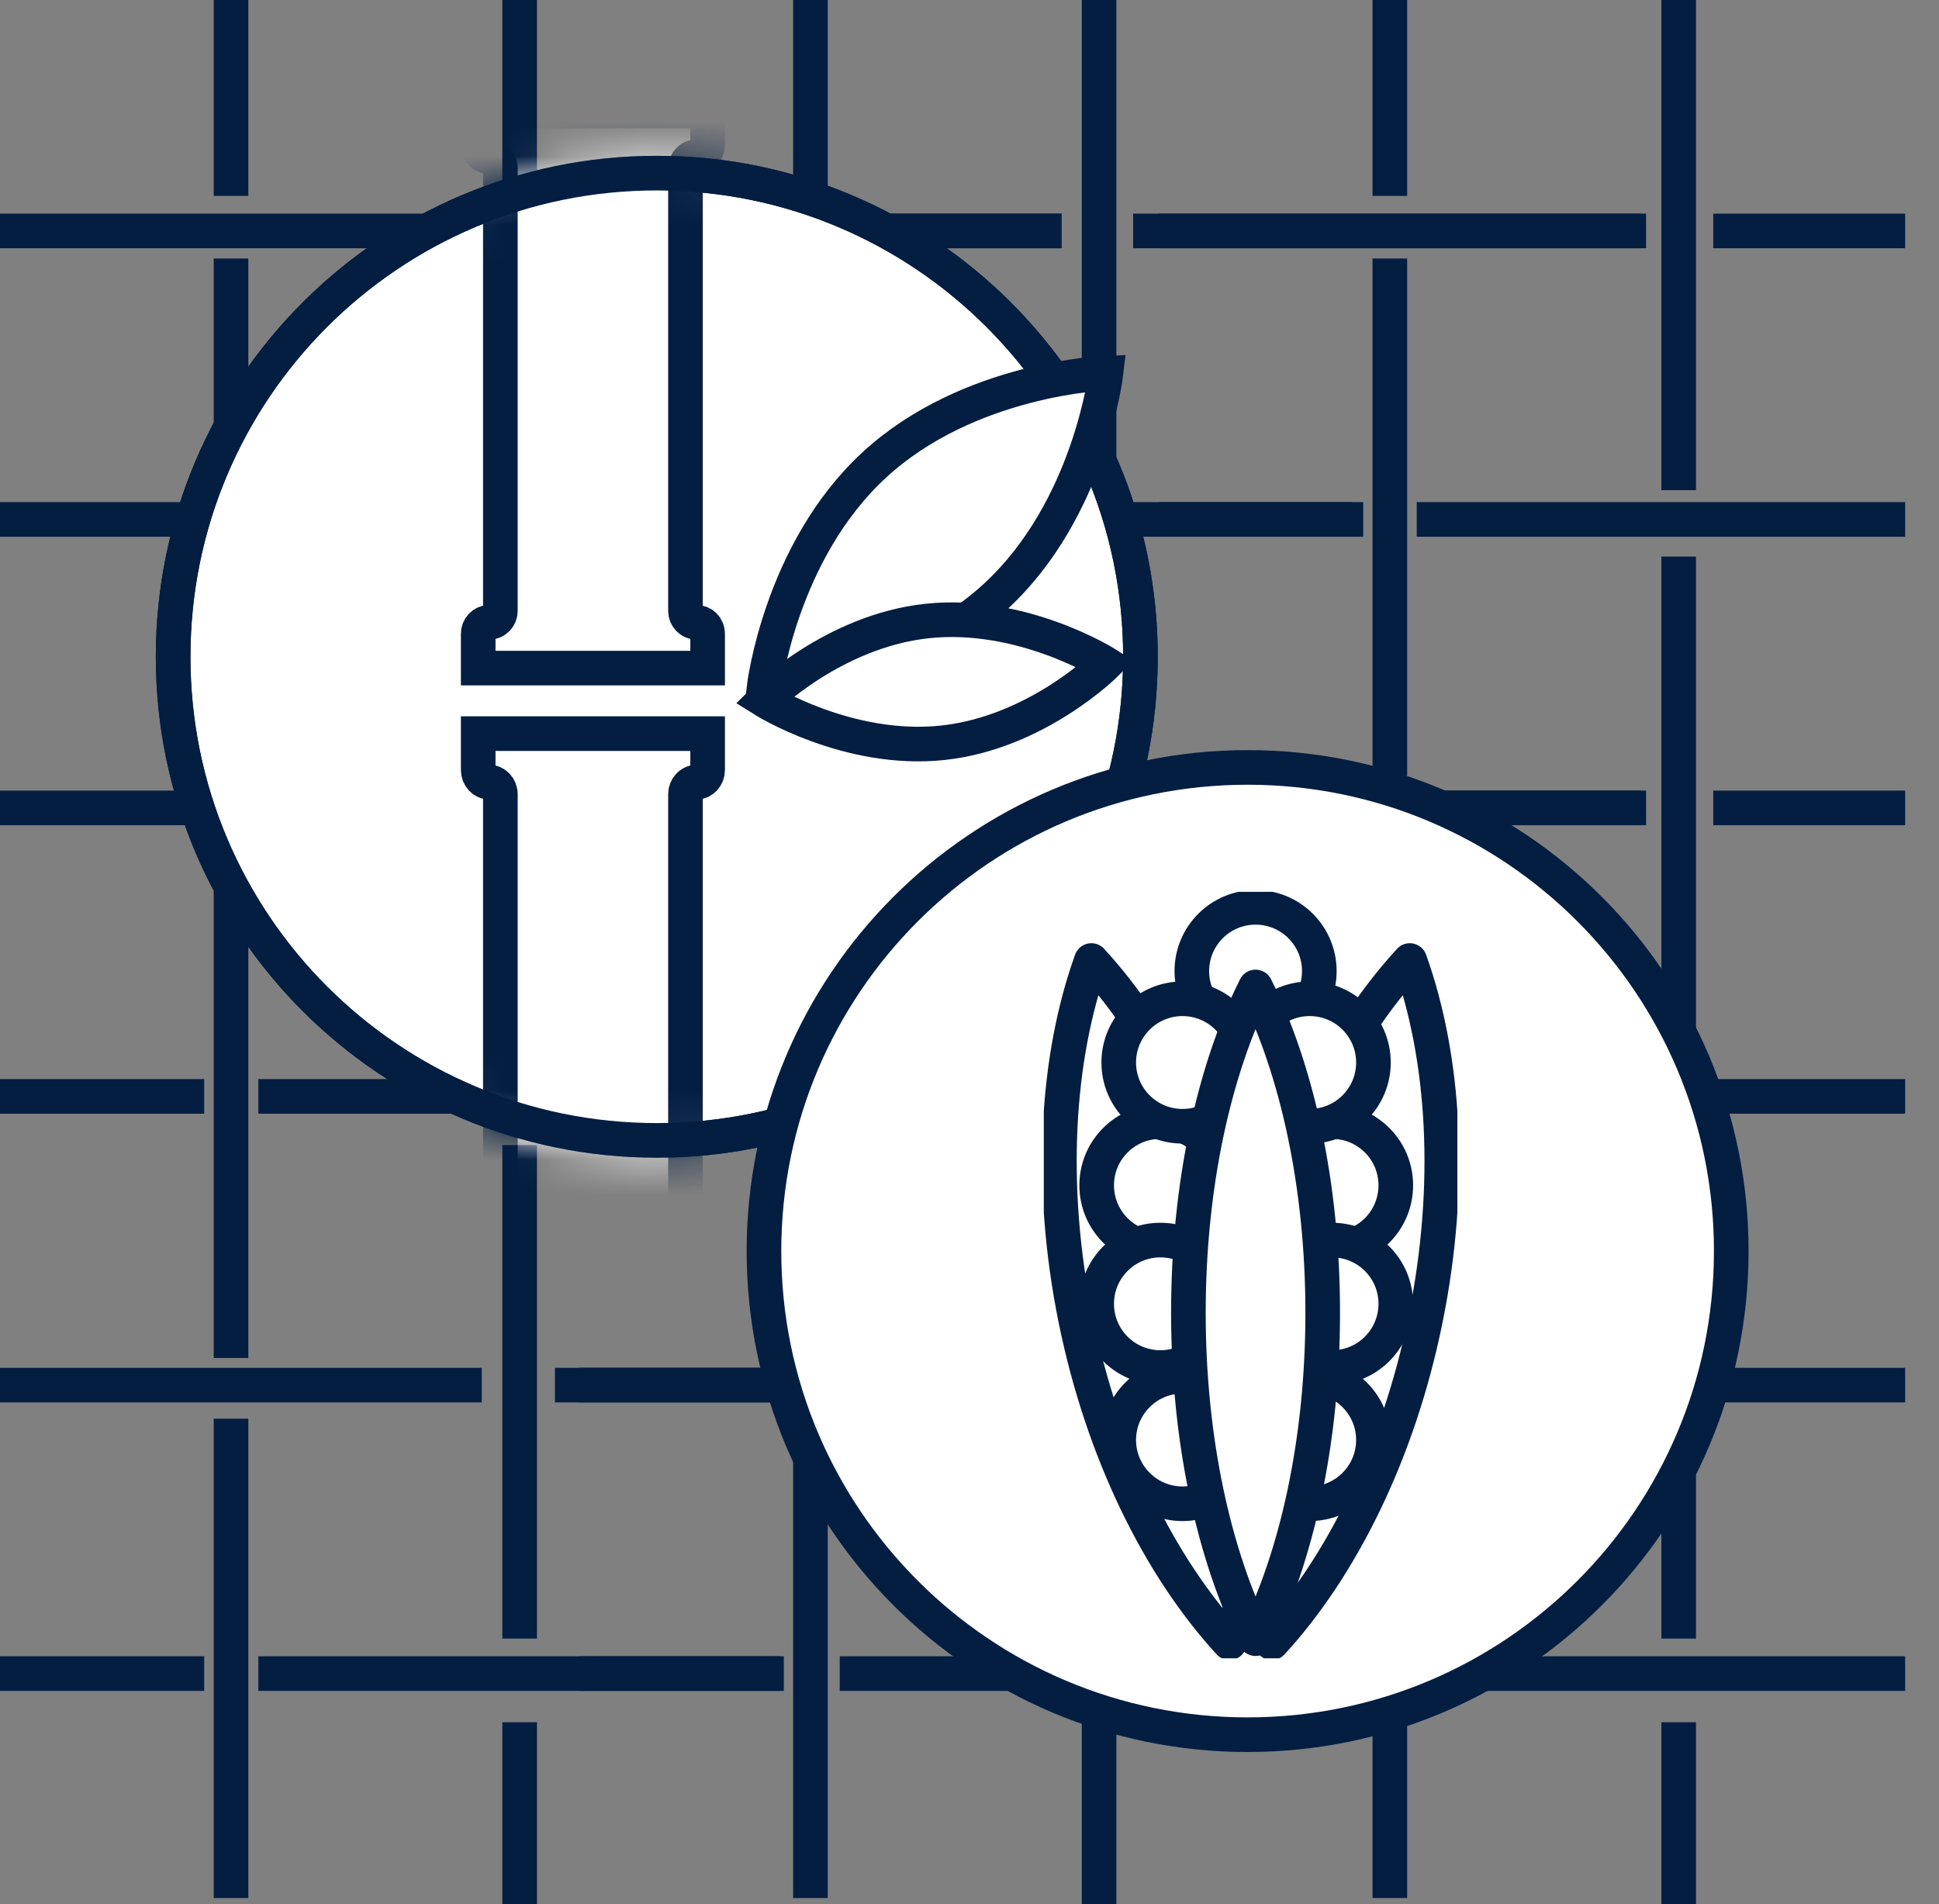
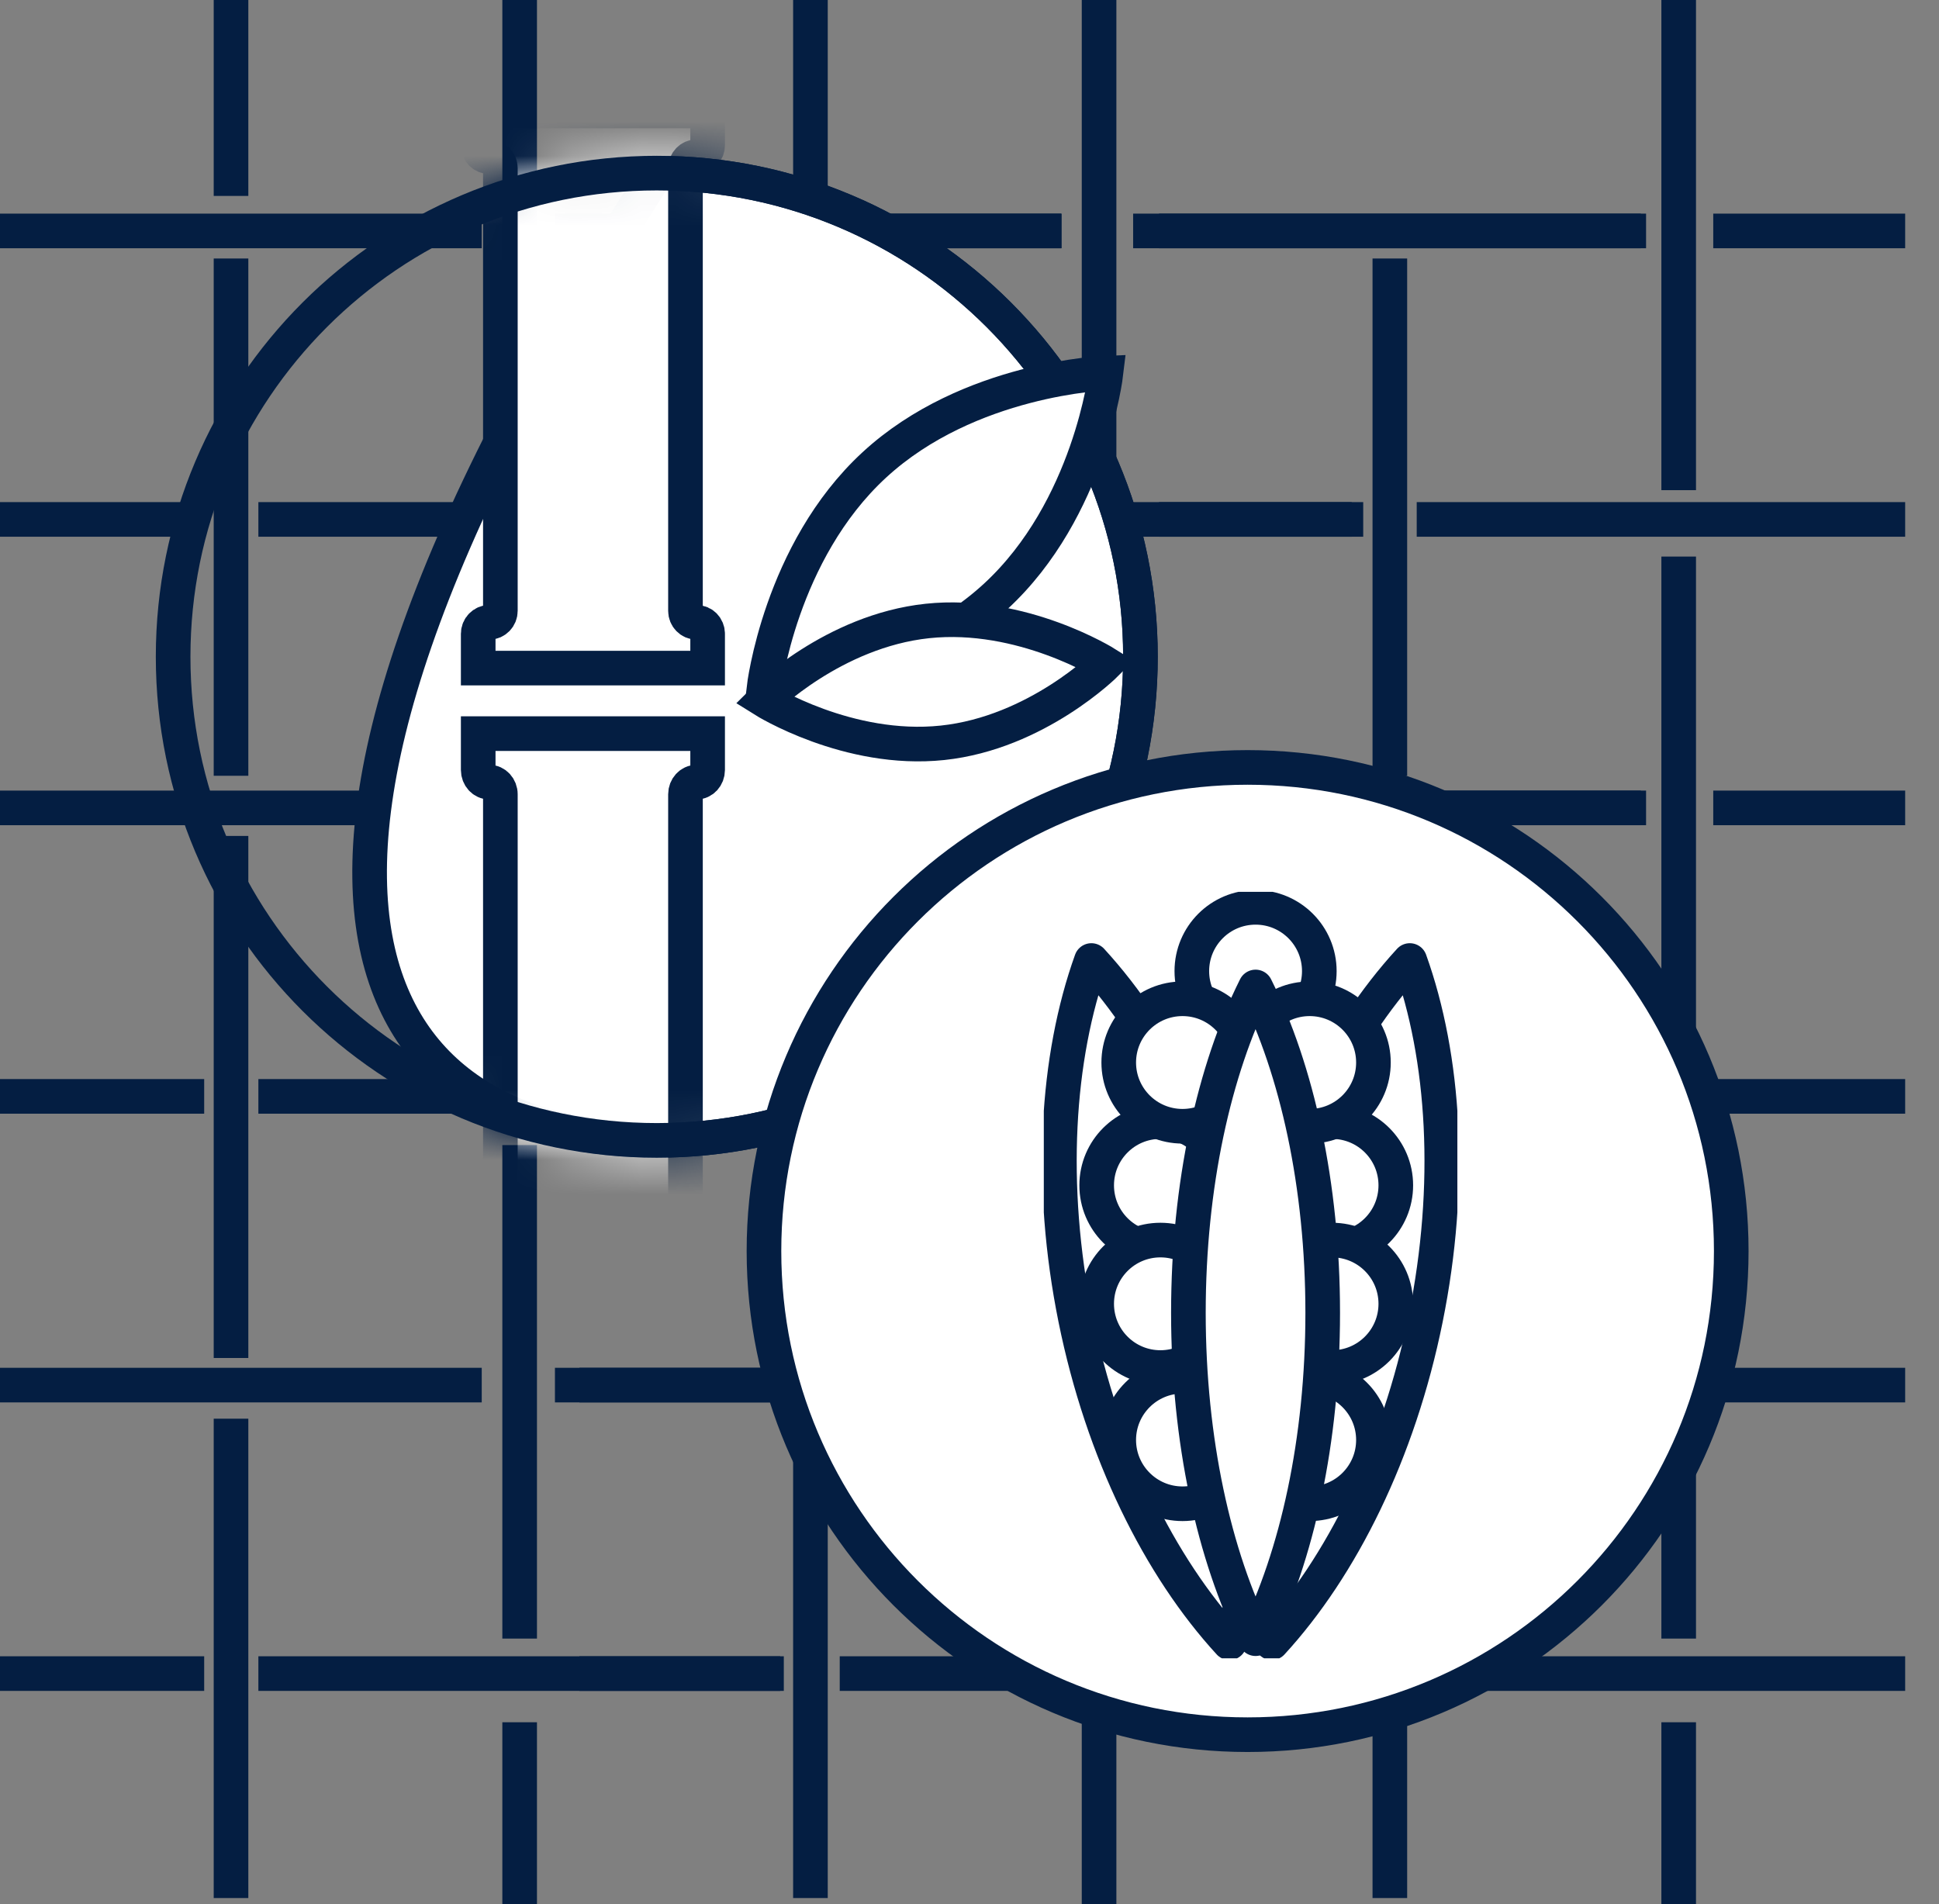
<svg xmlns="http://www.w3.org/2000/svg" fill="none" viewBox="0 0 56 55" height="55" width="56">
  <rect x="0" y="0" width="56" height="55" fill="#808080" stroke="none" />
  <g clip-path="url(#clip0_344_2100)">
    <path stroke-miterlimit="10" stroke="#041E42" d="M15.008 49.743V55" />
    <path stroke-miterlimit="10" stroke="#041E42" d="M15.008 33.072V47.326" />
    <path stroke-miterlimit="10" stroke="#041E42" d="M15.008 16.075V30.655" />
    <path stroke-miterlimit="10" stroke="#041E42" d="M15.008 0V14.157" />
    <path stroke-miterlimit="10" stroke="#041E42" d="M6.672 40.975V54.82" />
    <path stroke-miterlimit="10" stroke="#041E42" d="M6.672 24.144V39.222" />
    <path stroke-miterlimit="10" stroke="#041E42" d="M6.672 7.466V22.406" />
    <path stroke-miterlimit="10" stroke="#041E42" d="M6.672 0V5.659" />
    <path stroke-miterlimit="10" stroke="#041E42" d="M13.913 6.67H0" />
    <path stroke-miterlimit="10" stroke="#041E42" d="M30.661 6.67H16.027" />
    <path stroke-miterlimit="10" stroke="#041E42" d="M47.54 6.67H32.726" />
    <path stroke-miterlimit="10" stroke="#041E42" d="M55.023 6.67H49.48" />
    <path stroke-miterlimit="10" stroke="#041E42" d="M5.897 15.002H0" />
    <path stroke-miterlimit="10" stroke="#041E42" d="M22.533 15.002H7.462" />
    <path stroke-miterlimit="10" stroke="#041E42" d="M31.742 49.743V55" />
    <path stroke-miterlimit="10" stroke="#041E42" d="M31.742 33.072V47.326" />
    <path stroke-miterlimit="10" stroke="#041E42" d="M31.742 16.075V30.655" />
    <path stroke-miterlimit="10" stroke="#041E42" d="M31.742 0V14.157" />
    <path stroke-miterlimit="10" stroke="#041E42" d="M23.406 40.975V54.82" />
    <path stroke-miterlimit="10" stroke="#041E42" d="M23.406 24.144V39.222" />
    <path stroke-miterlimit="10" stroke="#041E42" d="M23.406 7.466V22.406" />
    <path stroke-miterlimit="10" stroke="#041E42" d="M23.406 0V5.659" />
    <path stroke-miterlimit="10" stroke="#041E42" d="M30.647 6.67H16.733" />
    <path stroke-miterlimit="10" stroke="#041E42" d="M22.637 15.002H16.733" />
    <path stroke-miterlimit="10" stroke="#041E42" d="M48.482 49.743V55" />
    <path stroke-miterlimit="10" stroke="#041E42" d="M48.482 33.072V47.326" />
    <path stroke-miterlimit="10" stroke="#041E42" d="M48.482 16.075V30.655" />
    <path stroke-miterlimit="10" stroke="#041E42" d="M48.482 0V14.157" />
    <path stroke-miterlimit="10" stroke="#041E42" d="M40.14 40.975V54.82" />
    <path stroke-miterlimit="10" stroke="#041E42" d="M40.14 24.144V39.222" />
    <path stroke-miterlimit="10" stroke="#041E42" d="M40.14 7.466V22.406" />
-     <path stroke-miterlimit="10" stroke="#041E42" d="M40.14 0V5.659" />
    <path stroke-miterlimit="10" stroke="#041E42" d="M47.388 6.67H33.474" />
    <path stroke-miterlimit="10" stroke="#041E42" d="M39.371 15.002H33.474" />
    <path stroke-miterlimit="10" stroke="#041E42" d="M39.038 15.002H24.252" />
    <path stroke-miterlimit="10" stroke="#041E42" d="M55.023 15.002H40.916" />
    <path stroke-miterlimit="10" stroke="#041E42" d="M13.913 23.334H0" />
    <path stroke-miterlimit="10" stroke="#041E42" d="M30.661 23.334H16.027" />
    <path stroke-miterlimit="10" stroke="#041E42" d="M47.54 23.334H32.726" />
    <path stroke-miterlimit="10" stroke="#041E42" d="M55.023 23.334H49.48" />
    <path stroke-miterlimit="10" stroke="#041E42" d="M5.897 31.666H0" />
    <path stroke-miterlimit="10" stroke="#041E42" d="M22.533 31.666H7.462" />
    <path stroke-miterlimit="10" stroke="#041E42" d="M30.647 23.334H16.733" />
    <path stroke-miterlimit="10" stroke="#041E42" d="M22.637 31.666H16.733" />
    <path stroke-miterlimit="10" stroke="#041E42" d="M47.388 23.334H33.474" />
    <path stroke-miterlimit="10" stroke="#041E42" d="M39.371 31.666H33.474" />
    <path stroke-miterlimit="10" stroke="#041E42" d="M39.038 31.666H24.252" />
    <path stroke-miterlimit="10" stroke="#041E42" d="M55.023 31.666H40.916" />
    <path stroke-miterlimit="10" stroke="#041E42" d="M13.913 40.005H0" />
    <path stroke-miterlimit="10" stroke="#041E42" d="M30.661 40.005H16.027" />
    <path stroke-miterlimit="10" stroke="#041E42" d="M47.54 40.005H32.726" />
    <path stroke-miterlimit="10" stroke="#041E42" d="M55.023 40.005H49.48" />
    <path stroke-miterlimit="10" stroke="#041E42" d="M5.897 48.337H0" />
    <path stroke-miterlimit="10" stroke="#041E42" d="M22.533 48.337H7.462" />
    <path stroke-miterlimit="10" stroke="#041E42" d="M30.647 40.005H16.733" />
    <path stroke-miterlimit="10" stroke="#041E42" d="M22.637 48.337H16.733" />
    <path stroke-miterlimit="10" stroke="#041E42" d="M47.388 40.005H33.474" />
    <path stroke-miterlimit="10" stroke="#041E42" d="M39.371 48.337H33.474" />
    <path stroke-miterlimit="10" stroke="#041E42" d="M39.038 48.337H24.252" />
    <path stroke-miterlimit="10" stroke="#041E42" d="M55.023 48.337H40.916" />
-     <path stroke-miterlimit="10" stroke="#041E42" fill="white" d="M18.968 32.937C26.683 32.937 32.937 26.683 32.937 18.968C32.937 11.254 26.683 5 18.968 5C11.254 5 5 11.254 5 18.968C5 26.683 11.254 32.937 18.968 32.937Z" />
+     <path stroke-miterlimit="10" stroke="#041E42" fill="white" d="M18.968 32.937C26.683 32.937 32.937 26.683 32.937 18.968C32.937 11.254 26.683 5 18.968 5C5 26.683 11.254 32.937 18.968 32.937Z" />
    <mask height="30" width="30" y="4" x="4" maskUnits="userSpaceOnUse" style="mask-type:alpha" id="mask0_344_2100">
      <path stroke-miterlimit="10" stroke="#041E42" fill="white" d="M18.968 32.937C26.683 32.937 32.937 26.683 32.937 18.968C32.937 11.254 26.683 5 18.968 5C11.254 5 5 11.254 5 18.968C5 26.683 11.254 32.937 18.968 32.937Z" />
    </mask>
    <g mask="url(#mask0_344_2100)">
      <path stroke-linecap="round" stroke-miterlimit="10" stroke="#041E42" fill="white" d="M20.437 22.24V21.189H13.811V22.24C13.811 22.433 13.955 22.59 14.131 22.59C14.307 22.59 14.451 22.746 14.451 22.94V36.478C14.451 36.672 14.307 36.828 14.131 36.828C13.955 36.828 13.811 36.984 13.811 37.178V38.228H20.437V37.178C20.437 36.984 20.294 36.828 20.117 36.828C19.941 36.828 19.797 36.672 19.797 36.478V22.94C19.797 22.746 19.941 22.59 20.117 22.59C20.294 22.59 20.437 22.433 20.437 22.24Z" />
      <path stroke-linecap="round" stroke-miterlimit="10" stroke="#041E42" fill="white" d="M20.437 4.196V3.204H13.811V4.196C13.811 4.379 13.955 4.526 14.131 4.526C14.307 4.526 14.451 4.674 14.451 4.857V17.643C14.451 17.826 14.307 17.974 14.131 17.974C13.955 17.974 13.811 18.121 13.811 18.305V19.296H20.437V18.305C20.437 18.121 20.294 17.974 20.117 17.974C19.941 17.974 19.797 17.826 19.797 17.643V4.857C19.797 4.674 19.941 4.526 20.117 4.526C20.294 4.526 20.437 4.379 20.437 4.196Z" />
    </g>
    <path stroke-miterlimit="10" stroke="#041E42" d="M18.968 32.937C26.683 32.937 32.937 26.683 32.937 18.968C32.937 11.254 26.683 5 18.968 5C11.254 5 5 11.254 5 18.968C5 26.683 11.254 32.937 18.968 32.937Z" />
    <path stroke-linecap="round" stroke-miterlimit="10" stroke="#041E42" fill="white" d="M28.754 17.228C26.026 19.742 22.063 19.88 22.063 19.88C22.063 19.88 22.523 15.942 25.251 13.428C27.979 10.913 31.942 10.775 31.942 10.775C31.942 10.775 31.482 14.714 28.754 17.228Z" />
    <path stroke-linecap="round" stroke-miterlimit="10" stroke="#041E42" fill="white" d="M27.22 21.454C24.492 21.743 22.064 20.22 22.064 20.22C22.064 20.22 24.059 18.224 26.786 17.935C29.513 17.646 31.942 19.17 31.942 19.17C31.942 19.17 29.947 21.166 27.22 21.454Z" />
    <path stroke-miterlimit="10" stroke="#041E42" fill="white" d="M36.032 50.102C43.746 50.102 50 43.848 50 36.134C50 28.419 43.746 22.165 36.032 22.165C28.317 22.165 22.064 28.419 22.064 36.134C22.064 43.848 28.317 50.102 36.032 50.102Z" />
    <g clip-path="url(#clip1_344_2100)">
      <path stroke-linejoin="round" stroke="#041E42" d="M36.271 37.1C35.489 40.962 35.723 44.644 36.729 47.446C38.74 45.255 40.393 41.95 41.174 38.088C41.956 34.226 41.722 30.544 40.716 27.742C38.705 29.933 37.052 33.238 36.271 37.1Z" />
      <path stroke-linejoin="round" stroke="#041E42" d="M35.966 37.1C36.747 40.962 36.514 44.644 35.508 47.446C33.496 45.255 31.844 41.95 31.062 38.088C30.281 34.226 30.514 30.544 31.52 27.742C33.532 29.933 35.184 33.238 35.966 37.1Z" />
      <path stroke-linejoin="round" stroke="#041E42" fill="white" d="M37.824 43.432C38.841 43.432 39.666 42.607 39.666 41.59C39.666 40.574 38.841 39.749 37.824 39.749C36.808 39.749 35.983 40.574 35.983 41.59C35.983 42.607 36.808 43.432 37.824 43.432Z" />
      <path stroke-linejoin="round" stroke="#041E42" fill="white" d="M38.471 36.076C39.488 36.076 40.312 35.252 40.312 34.235C40.312 33.218 39.488 32.394 38.471 32.394C37.454 32.394 36.63 33.218 36.63 34.235C36.63 35.252 37.454 36.076 38.471 36.076Z" />
      <path stroke-linejoin="round" stroke="#041E42" fill="white" d="M36.262 29.889C37.279 29.889 38.103 29.064 38.103 28.048C38.103 27.031 37.279 26.206 36.262 26.206C35.245 26.206 34.421 27.031 34.421 28.048C34.421 29.064 35.245 29.889 36.262 29.889Z" />
      <path stroke-linejoin="round" stroke="#041E42" fill="white" d="M38.471 39.498C39.488 39.498 40.312 38.674 40.312 37.657C40.312 36.64 39.488 35.816 38.471 35.816C37.454 35.816 36.63 36.64 36.63 37.657C36.63 38.674 37.454 39.498 38.471 39.498Z" />
      <path stroke-linejoin="round" stroke="#041E42" fill="white" d="M37.824 32.529C38.841 32.529 39.666 31.705 39.666 30.688C39.666 29.671 38.841 28.847 37.824 28.847C36.808 28.847 35.983 29.671 35.983 30.688C35.983 31.705 36.808 32.529 37.824 32.529Z" />
      <path stroke-linejoin="round" stroke="#041E42" fill="white" d="M34.152 43.432C35.168 43.432 35.993 42.607 35.993 41.59C35.993 40.574 35.168 39.749 34.152 39.749C33.135 39.749 32.31 40.574 32.31 41.59C32.31 42.607 33.135 43.432 34.152 43.432Z" />
      <path stroke-linejoin="round" stroke="#041E42" fill="white" d="M33.514 36.076C34.531 36.076 35.355 35.252 35.355 34.235C35.355 33.218 34.531 32.394 33.514 32.394C32.497 32.394 31.673 33.218 31.673 34.235C31.673 35.252 32.497 36.076 33.514 36.076Z" />
      <path stroke-linejoin="round" stroke="#041E42" fill="white" d="M33.514 39.498C34.531 39.498 35.355 38.674 35.355 37.657C35.355 36.64 34.531 35.816 33.514 35.816C32.497 35.816 31.673 36.64 31.673 37.657C31.673 38.674 32.497 39.498 33.514 39.498Z" />
      <path stroke-linejoin="round" stroke="#041E42" fill="white" d="M34.152 32.529C35.168 32.529 35.993 31.705 35.993 30.688C35.993 29.671 35.168 28.847 34.152 28.847C33.135 28.847 32.31 29.671 32.31 30.688C32.31 31.705 33.135 32.529 34.152 32.529Z" />
      <path stroke-linejoin="round" stroke="#041E42" fill="white" d="M34.322 37.917C34.322 41.608 35.067 44.94 36.262 47.329C37.456 44.94 38.201 41.608 38.201 37.917C38.201 34.226 37.456 30.895 36.262 28.506C35.067 30.895 34.322 34.226 34.322 37.917Z" />
    </g>
  </g>
  <defs>
    <clipPath id="clip0_344_2100">
      <rect fill="white" height="55" width="56" />
    </clipPath>
    <clipPath id="clip1_344_2100">
      <rect transform="translate(30.146 25.758)" fill="white" height="22.137" width="11.944" />
    </clipPath>
  </defs>
</svg>